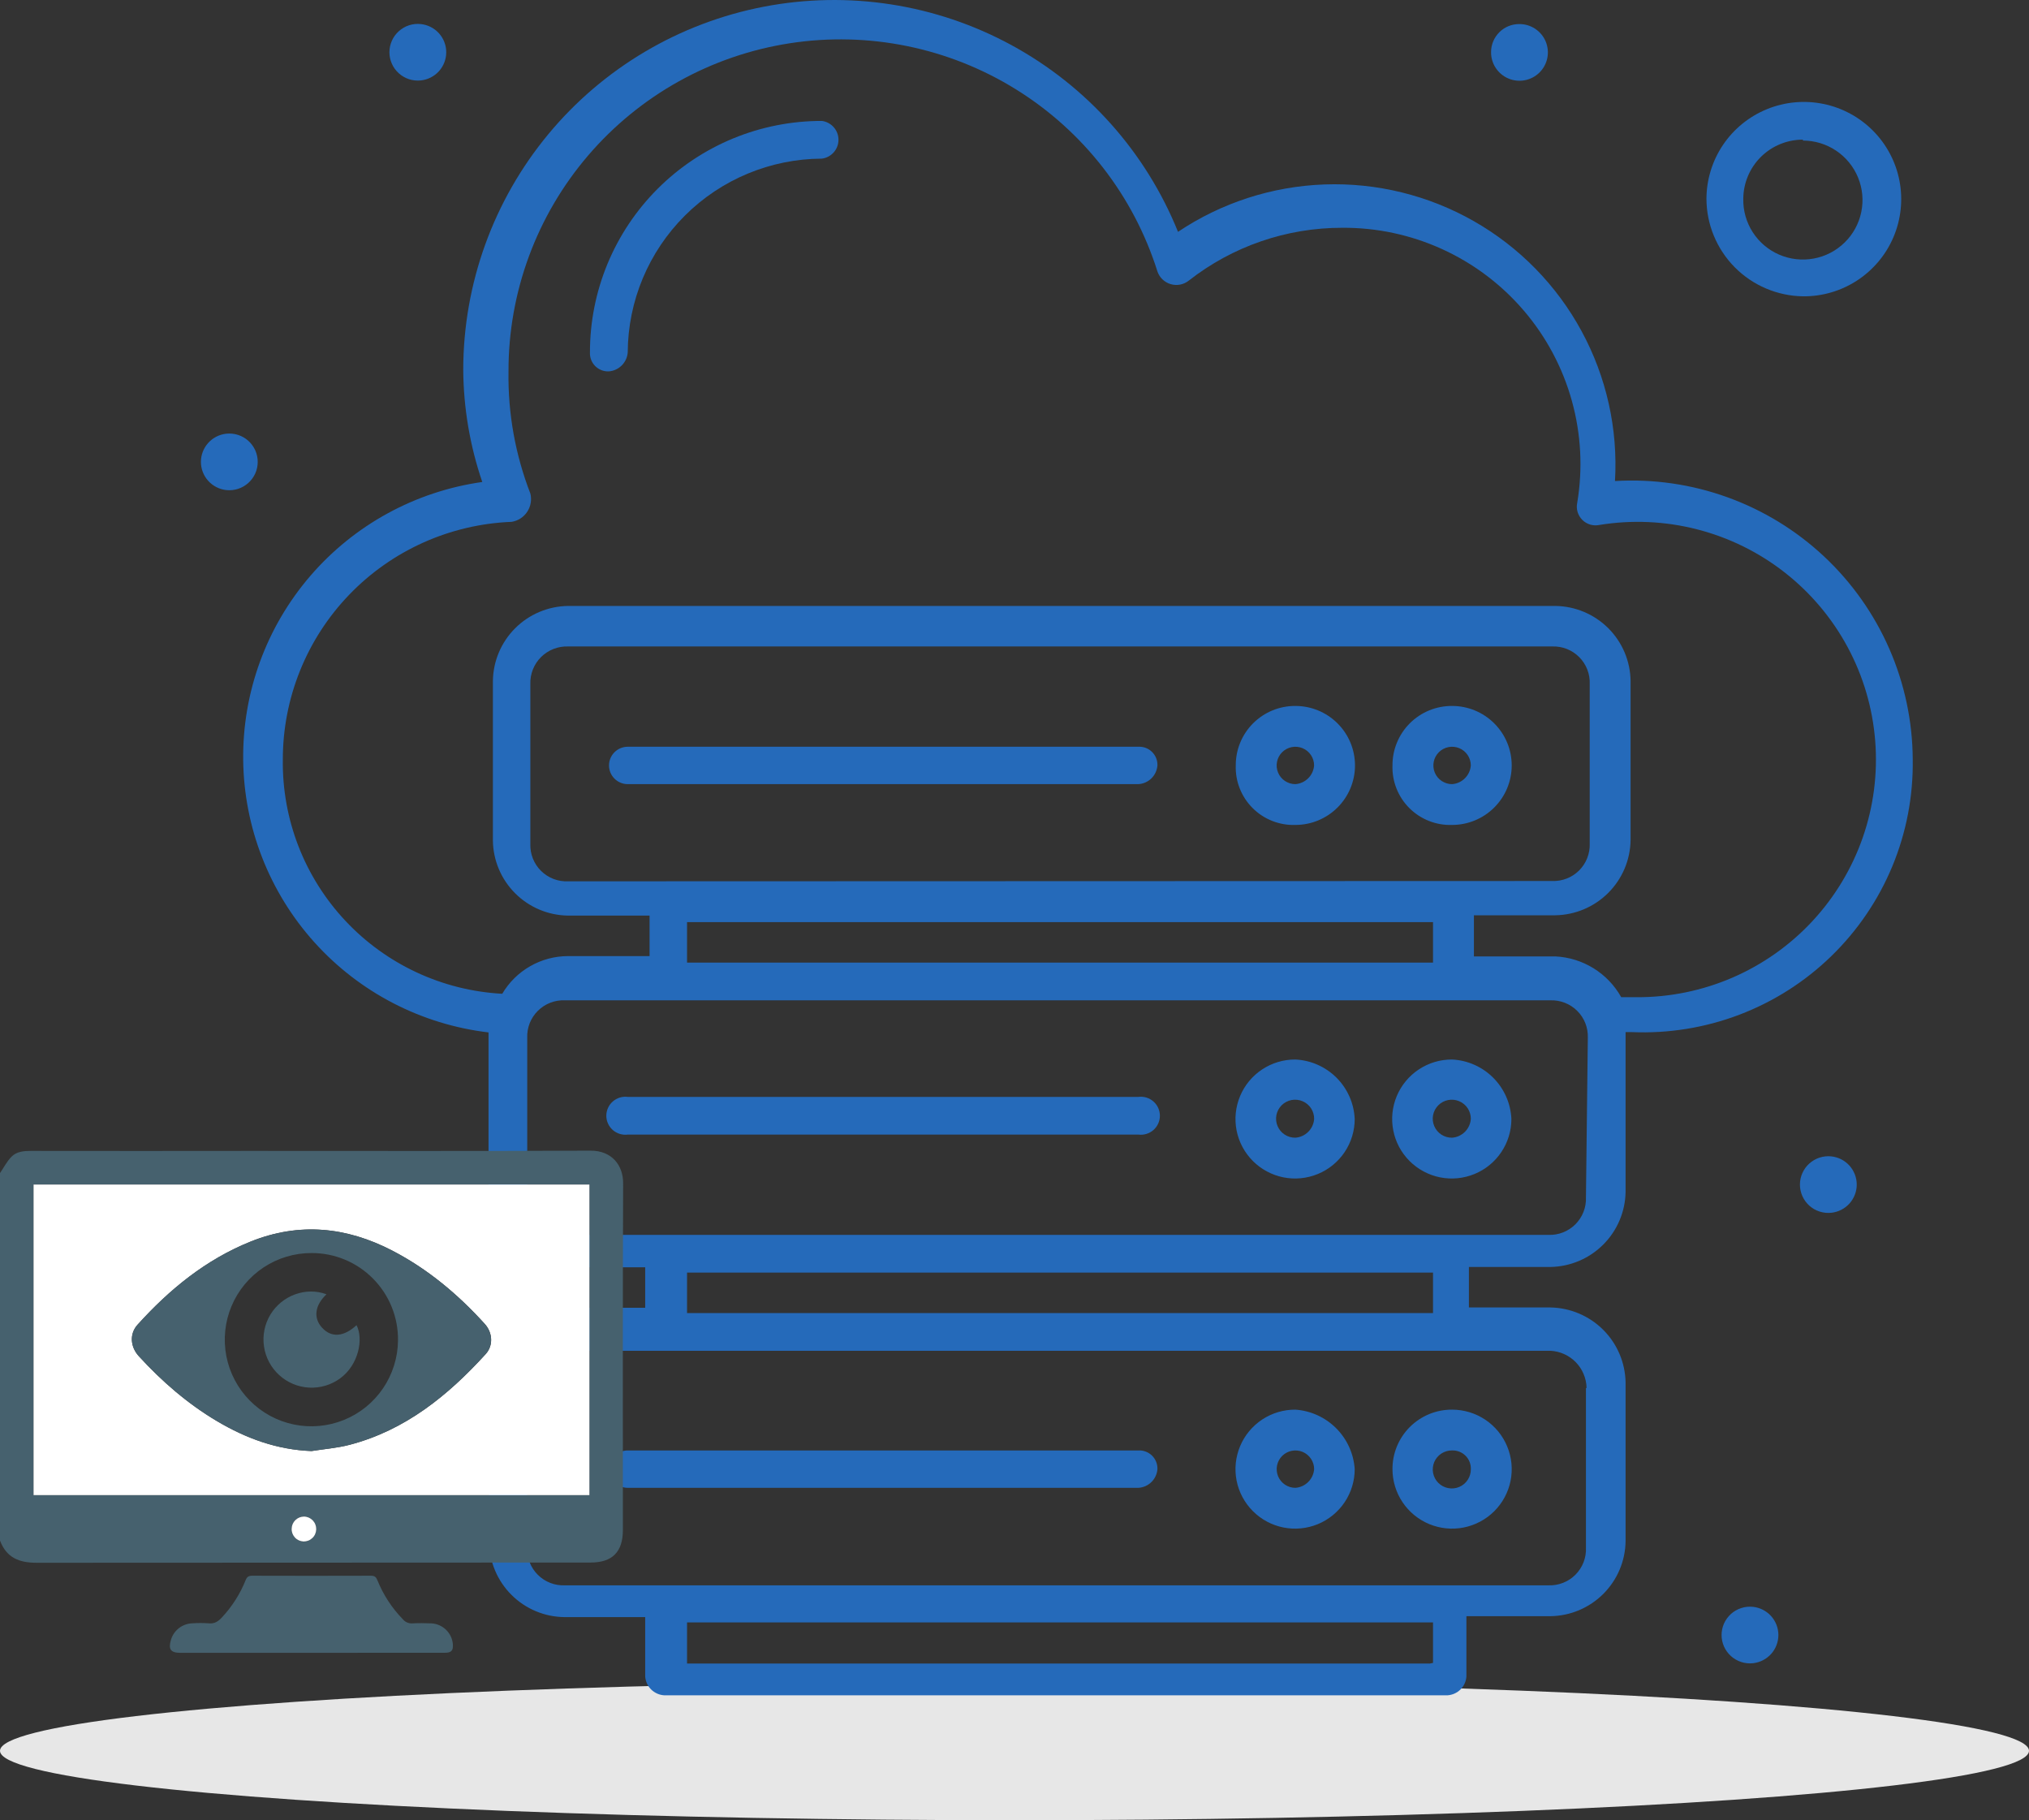
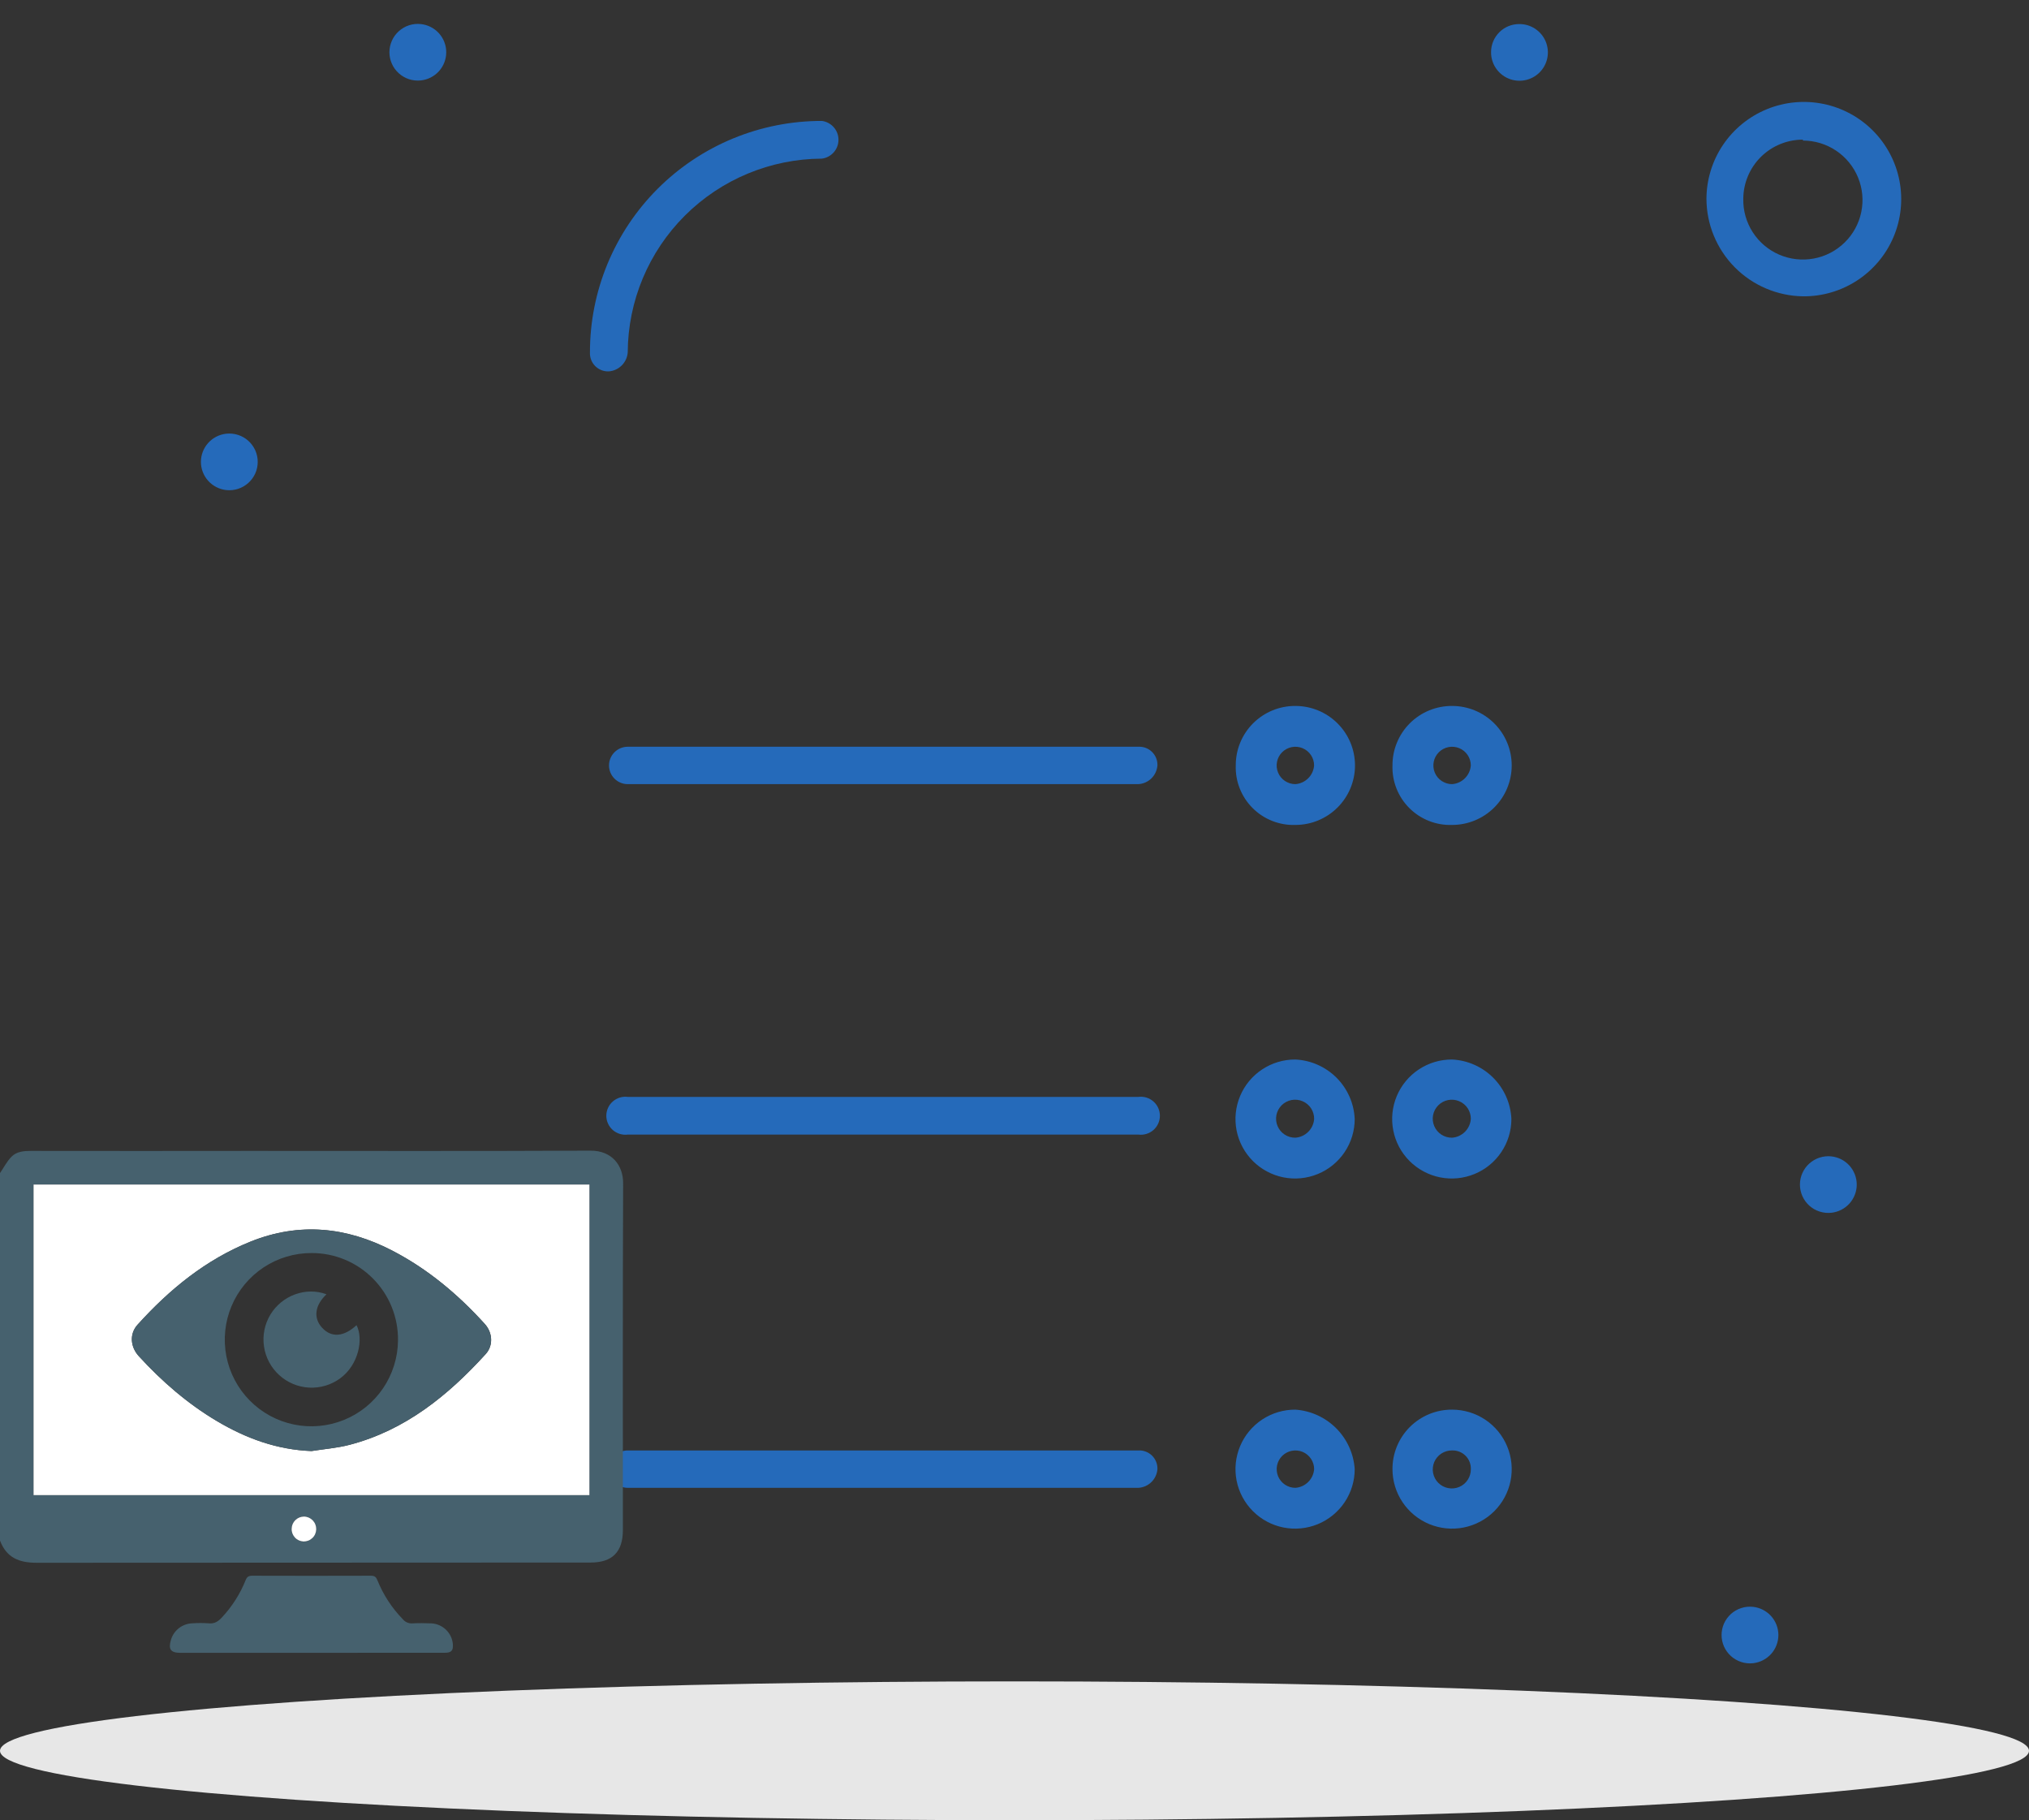
<svg xmlns="http://www.w3.org/2000/svg" width="97" height="87" viewBox="0 0 97 87" fill="none">
  <rect x="0" y="0" width="97" height="87" fill="#333333" stroke="none" />
  <ellipse cx="48.5" cy="83.682" rx="48.5" ry="3.318" fill="#E7E7E7" />
-   <path d="M91.442 36.303C91.433 34.481 91.052 32.68 90.322 31.01C89.592 29.34 88.528 27.836 87.196 26.59C85.864 25.344 84.291 24.383 82.573 23.764C80.856 23.145 79.03 22.883 77.207 22.992C77.354 20.501 76.8 18.018 75.608 15.824C74.417 13.63 72.635 11.811 70.464 10.573C68.292 9.335 65.817 8.726 63.318 8.816C60.818 8.906 58.393 9.69 56.317 11.081C54.78 7.273 51.964 4.117 48.351 2.154C44.738 0.191 40.553 -0.457 36.513 0.321C32.474 1.099 28.831 3.254 26.21 6.418C23.589 9.582 22.152 13.557 22.146 17.662C22.157 19.491 22.465 21.306 23.056 23.037C19.859 23.488 16.936 25.086 14.832 27.53C12.729 29.975 11.589 33.1 11.626 36.322C11.662 39.544 12.873 42.642 15.031 45.039C17.189 47.435 20.148 48.966 23.355 49.346V56.984C23.366 57.932 23.749 58.838 24.421 59.508C25.093 60.178 26.001 60.56 26.951 60.572H30.845V62.507H26.951C26.008 62.526 25.11 62.91 24.445 63.576C23.78 64.243 23.4 65.14 23.384 66.081V73.704C23.396 74.652 23.779 75.558 24.451 76.228C25.122 76.899 26.03 77.281 26.98 77.292H30.845V80.136C30.863 80.367 30.962 80.585 31.127 80.749C31.291 80.912 31.509 81.012 31.741 81.029H69.209C69.441 81.012 69.659 80.912 69.823 80.749C69.987 80.585 70.087 80.367 70.104 80.136V77.248H74.118C75.069 77.236 75.976 76.854 76.648 76.184C77.32 75.513 77.703 74.607 77.714 73.659V66.081C77.699 65.134 77.315 64.23 76.644 63.56C75.973 62.891 75.067 62.508 74.118 62.492H70.224V60.557H74.118C75.067 60.542 75.973 60.159 76.644 59.489C77.315 58.819 77.699 57.916 77.714 56.969V49.331H78.013C79.765 49.406 81.514 49.123 83.153 48.5C84.792 47.877 86.286 46.926 87.543 45.706C88.8 44.486 89.795 43.023 90.466 41.406C91.136 39.789 91.468 38.053 91.442 36.303ZM13.521 36.303C13.519 33.366 14.657 30.542 16.696 28.424C18.735 26.306 21.517 25.058 24.459 24.942C24.61 24.918 24.754 24.863 24.883 24.78C25.011 24.697 25.121 24.589 25.205 24.461C25.289 24.334 25.346 24.19 25.371 24.04C25.397 23.89 25.391 23.736 25.354 23.587C24.635 21.732 24.28 19.755 24.31 17.766C24.299 13.977 25.65 10.311 28.117 7.431C30.584 4.551 34.004 2.648 37.756 2.068C41.508 1.489 45.345 2.27 48.569 4.27C51.794 6.27 54.193 9.358 55.332 12.972C55.381 13.116 55.463 13.246 55.573 13.352C55.683 13.458 55.816 13.536 55.962 13.58C56.108 13.623 56.263 13.632 56.413 13.604C56.563 13.575 56.704 13.512 56.824 13.418C58.917 11.775 61.503 10.884 64.166 10.887C65.816 10.876 67.448 11.224 68.948 11.909C70.449 12.593 71.781 13.597 72.852 14.85C73.923 16.102 74.706 17.574 75.146 19.16C75.587 20.747 75.674 22.41 75.402 24.034C75.371 24.179 75.377 24.33 75.42 24.472C75.462 24.614 75.54 24.744 75.645 24.849C75.75 24.953 75.88 25.031 76.022 25.073C76.165 25.115 76.316 25.122 76.461 25.091C78.015 24.838 79.605 24.909 81.13 25.3C82.656 25.691 84.083 26.393 85.322 27.362C86.561 28.332 87.586 29.547 88.33 30.932C89.075 32.316 89.523 33.84 89.647 35.406C89.772 36.973 89.569 38.548 89.052 40.032C88.535 41.516 87.715 42.877 86.644 44.029C85.573 45.181 84.274 46.099 82.83 46.724C81.385 47.35 79.826 47.669 78.252 47.663H77.506C77.19 47.098 76.735 46.623 76.184 46.281C75.633 45.94 75.005 45.744 74.357 45.713H70.463V43.747H74.357C75.306 43.732 76.212 43.349 76.883 42.679C77.554 42.01 77.938 41.106 77.953 40.159V32.551C77.942 31.603 77.559 30.697 76.887 30.026C76.215 29.356 75.307 28.974 74.357 28.962H27.16C26.209 28.974 25.302 29.356 24.63 30.026C23.958 30.697 23.575 31.603 23.564 32.551V40.174C23.575 41.122 23.958 42.028 24.63 42.698C25.302 43.369 26.209 43.751 27.16 43.762H31.054V45.698H27.16C26.523 45.699 25.898 45.865 25.346 46.181C24.793 46.497 24.333 46.952 24.011 47.499C21.152 47.346 18.463 46.094 16.508 44.007C14.553 41.92 13.482 39.16 13.521 36.303ZM27.16 42.124C26.921 42.135 26.683 42.096 26.46 42.01C26.237 41.924 26.035 41.793 25.865 41.625C25.695 41.457 25.563 41.256 25.475 41.035C25.387 40.813 25.346 40.576 25.354 40.338V32.7C25.346 32.461 25.387 32.223 25.474 32.001C25.562 31.778 25.695 31.576 25.864 31.407C26.034 31.238 26.236 31.106 26.459 31.018C26.682 30.931 26.92 30.89 27.16 30.898H74.208C74.447 30.89 74.684 30.93 74.906 31.018C75.129 31.106 75.33 31.239 75.498 31.408C75.666 31.577 75.798 31.779 75.884 32.002C75.97 32.224 76.009 32.462 75.999 32.7V40.323C76.007 40.56 75.966 40.796 75.879 41.016C75.792 41.237 75.66 41.437 75.493 41.605C75.325 41.772 75.124 41.904 74.903 41.99C74.682 42.077 74.445 42.118 74.208 42.109L27.16 42.124ZM32.845 44.075H68.508V46.01H32.845V44.075ZM68.359 79.511H32.845V77.545H68.508V79.481L68.359 79.511ZM75.819 66.349V73.972C75.83 74.21 75.791 74.448 75.705 74.67C75.619 74.892 75.487 75.094 75.319 75.264C75.151 75.433 74.95 75.566 74.727 75.653C74.505 75.741 74.267 75.782 74.029 75.773H27.01C26.77 75.784 26.531 75.745 26.307 75.658C26.083 75.571 25.88 75.439 25.71 75.269C25.54 75.1 25.408 74.897 25.321 74.674C25.234 74.45 25.194 74.211 25.205 73.972V66.349C25.196 66.111 25.238 65.873 25.325 65.652C25.413 65.43 25.546 65.229 25.716 65.061C25.886 64.893 26.088 64.762 26.311 64.677C26.534 64.591 26.772 64.552 27.01 64.562H74.118C74.578 64.585 75.012 64.78 75.333 65.108C75.654 65.437 75.838 65.875 75.849 66.334L75.819 66.349ZM68.359 62.761H32.845V60.825H68.508V62.761H68.359ZM75.819 57.237C75.828 57.474 75.787 57.71 75.7 57.93C75.613 58.151 75.481 58.351 75.314 58.519C75.145 58.686 74.945 58.818 74.724 58.904C74.503 58.991 74.266 59.032 74.029 59.023H27.01C26.772 59.034 26.534 58.995 26.311 58.909C26.088 58.823 25.886 58.692 25.716 58.524C25.546 58.356 25.413 58.155 25.325 57.934C25.238 57.712 25.196 57.475 25.205 57.237V49.599C25.196 49.361 25.238 49.123 25.325 48.901C25.413 48.68 25.546 48.479 25.716 48.311C25.886 48.143 26.088 48.012 26.311 47.926C26.534 47.84 26.772 47.801 27.01 47.812H74.118C74.356 47.804 74.592 47.844 74.813 47.931C75.034 48.018 75.235 48.149 75.403 48.317C75.571 48.484 75.703 48.685 75.79 48.905C75.877 49.126 75.917 49.362 75.909 49.599L75.819 57.237Z" fill="#256ABA" />
  <path d="M29.1 17.751C29.335 17.734 29.557 17.633 29.724 17.466C29.891 17.299 29.993 17.078 30.01 16.843C30.022 14.39 31.003 12.041 32.741 10.307C34.479 8.573 36.833 7.593 39.291 7.582C39.511 7.554 39.712 7.447 39.858 7.281C40.005 7.115 40.085 6.902 40.085 6.681C40.085 6.46 40.005 6.247 39.858 6.081C39.712 5.915 39.511 5.808 39.291 5.78C37.835 5.778 36.392 6.063 35.046 6.618C33.7 7.174 32.477 7.988 31.447 9.016C30.417 10.044 29.601 11.264 29.044 12.607C28.488 13.95 28.202 15.389 28.204 16.843C28.198 16.962 28.217 17.082 28.259 17.194C28.302 17.306 28.367 17.408 28.452 17.494C28.536 17.579 28.637 17.646 28.748 17.69C28.86 17.735 28.98 17.755 29.1 17.751Z" fill="#256ABA" />
  <path d="M66.57 70.22C66.57 70.782 66.737 71.332 67.051 71.8C67.364 72.267 67.809 72.632 68.33 72.847C68.85 73.062 69.424 73.119 69.976 73.009C70.529 72.899 71.037 72.628 71.436 72.231C71.834 71.833 72.106 71.326 72.216 70.775C72.326 70.223 72.269 69.651 72.053 69.132C71.838 68.612 71.472 68.168 71.004 67.855C70.535 67.543 69.984 67.376 69.42 67.376C69.046 67.374 68.674 67.446 68.327 67.588C67.981 67.731 67.666 67.94 67.401 68.204C67.136 68.469 66.926 68.783 66.783 69.129C66.641 69.475 66.568 69.846 66.57 70.22ZM70.316 70.22C70.319 70.401 70.267 70.578 70.168 70.73C70.07 70.882 69.928 71 69.761 71.071C69.594 71.141 69.41 71.161 69.232 71.126C69.054 71.091 68.89 71.005 68.762 70.877C68.634 70.749 68.547 70.586 68.512 70.408C68.478 70.231 68.497 70.047 68.567 69.88C68.638 69.714 68.757 69.572 68.909 69.473C69.061 69.375 69.239 69.323 69.42 69.326C69.539 69.322 69.657 69.343 69.768 69.386C69.878 69.429 69.979 69.495 70.063 69.579C70.147 69.663 70.213 69.763 70.256 69.873C70.3 69.983 70.32 70.101 70.316 70.22Z" fill="#256ABA" />
  <path d="M61.929 67.376C61.365 67.373 60.813 67.537 60.342 67.848C59.871 68.159 59.504 68.602 59.286 69.121C59.068 69.641 59.009 70.213 59.117 70.765C59.226 71.318 59.496 71.826 59.894 72.225C60.292 72.625 60.8 72.897 61.353 73.008C61.906 73.119 62.48 73.063 63.002 72.849C63.523 72.634 63.969 72.269 64.283 71.801C64.597 71.333 64.764 70.783 64.764 70.22C64.716 69.484 64.402 68.791 63.881 68.268C63.36 67.745 62.667 67.428 61.929 67.376ZM61.929 71.113C61.752 71.113 61.579 71.061 61.432 70.963C61.285 70.864 61.17 70.725 61.102 70.562C61.035 70.398 61.017 70.219 61.051 70.046C61.086 69.872 61.171 69.713 61.296 69.588C61.422 69.463 61.581 69.378 61.755 69.344C61.928 69.309 62.108 69.327 62.272 69.394C62.436 69.462 62.575 69.577 62.674 69.724C62.772 69.87 62.825 70.043 62.825 70.22C62.807 70.451 62.708 70.668 62.543 70.832C62.379 70.996 62.161 71.096 61.929 71.113Z" fill="#256ABA" />
  <path d="M54.422 69.327H30.011C29.773 69.327 29.545 69.421 29.377 69.588C29.209 69.756 29.115 69.983 29.115 70.22C29.115 70.457 29.209 70.684 29.377 70.852C29.545 71.019 29.773 71.113 30.011 71.113H54.422C54.657 71.1 54.878 71.001 55.046 70.837C55.213 70.673 55.315 70.454 55.333 70.22C55.337 70.1 55.316 69.981 55.272 69.87C55.227 69.758 55.16 69.657 55.075 69.573C54.989 69.489 54.887 69.424 54.775 69.382C54.662 69.339 54.542 69.32 54.422 69.327Z" fill="#256ABA" />
  <path d="M69.42 50.641C68.855 50.638 68.303 50.802 67.832 51.113C67.362 51.423 66.994 51.867 66.776 52.386C66.558 52.905 66.499 53.478 66.608 54.03C66.716 54.583 66.986 55.091 67.384 55.49C67.782 55.889 68.29 56.162 68.843 56.273C69.397 56.384 69.97 56.328 70.492 56.113C71.014 55.899 71.46 55.534 71.773 55.066C72.087 54.598 72.255 54.048 72.255 53.485C72.222 52.743 71.913 52.041 71.389 51.515C70.865 50.989 70.162 50.677 69.42 50.641ZM69.42 54.378C69.238 54.381 69.06 54.33 68.908 54.231C68.757 54.133 68.638 53.991 68.567 53.824C68.496 53.658 68.477 53.474 68.511 53.296C68.546 53.119 68.633 52.956 68.761 52.828C68.889 52.7 69.053 52.613 69.231 52.578C69.409 52.544 69.593 52.563 69.76 52.634C69.927 52.704 70.069 52.823 70.168 52.974C70.267 53.126 70.318 53.304 70.315 53.485C70.298 53.716 70.198 53.933 70.034 54.097C69.869 54.261 69.651 54.361 69.42 54.378Z" fill="#256ABA" />
  <path d="M61.929 50.641C61.365 50.638 60.813 50.802 60.342 51.113C59.871 51.423 59.504 51.867 59.286 52.386C59.068 52.905 59.009 53.478 59.117 54.03C59.226 54.583 59.496 55.091 59.894 55.49C60.292 55.889 60.8 56.162 61.353 56.273C61.906 56.384 62.48 56.328 63.002 56.113C63.523 55.899 63.969 55.534 64.283 55.066C64.597 54.598 64.764 54.048 64.764 53.485C64.732 52.743 64.423 52.041 63.899 51.515C63.374 50.989 62.672 50.677 61.929 50.641ZM61.929 54.378C61.748 54.381 61.57 54.33 61.418 54.231C61.266 54.133 61.147 53.991 61.077 53.824C61.006 53.658 60.986 53.474 61.021 53.296C61.056 53.119 61.143 52.956 61.271 52.828C61.399 52.7 61.563 52.613 61.741 52.578C61.919 52.544 62.103 52.563 62.27 52.634C62.437 52.704 62.579 52.823 62.678 52.974C62.776 53.126 62.828 53.304 62.825 53.485C62.807 53.716 62.708 53.933 62.543 54.097C62.379 54.261 62.161 54.361 61.929 54.378Z" fill="#256ABA" />
  <path d="M54.425 52.428H30.013C29.884 52.411 29.754 52.422 29.631 52.46C29.507 52.498 29.393 52.561 29.295 52.647C29.198 52.732 29.12 52.837 29.067 52.954C29.014 53.072 28.986 53.2 28.986 53.329C28.986 53.458 29.014 53.585 29.067 53.703C29.12 53.82 29.198 53.925 29.295 54.011C29.393 54.096 29.507 54.159 29.631 54.197C29.754 54.235 29.884 54.246 30.013 54.229H54.425C54.553 54.246 54.683 54.235 54.807 54.197C54.931 54.159 55.045 54.096 55.142 54.011C55.239 53.925 55.317 53.82 55.37 53.703C55.424 53.585 55.451 53.458 55.451 53.329C55.451 53.2 55.424 53.072 55.37 52.954C55.317 52.837 55.239 52.732 55.142 52.647C55.045 52.561 54.931 52.498 54.807 52.46C54.683 52.422 54.553 52.411 54.425 52.428Z" fill="#256ABA" />
  <path d="M69.42 33.742C69.045 33.74 68.674 33.812 68.327 33.954C67.98 34.096 67.665 34.306 67.4 34.57C67.135 34.835 66.925 35.149 66.783 35.495C66.64 35.841 66.568 36.212 66.57 36.586C66.557 36.962 66.623 37.338 66.761 37.688C66.9 38.039 67.11 38.358 67.377 38.624C67.644 38.891 67.963 39.1 68.315 39.238C68.666 39.377 69.042 39.442 69.42 39.429C70.176 39.429 70.901 39.13 71.435 38.596C71.97 38.063 72.27 37.34 72.27 36.586C72.27 35.831 71.97 35.108 71.435 34.575C70.901 34.041 70.176 33.742 69.42 33.742ZM69.42 37.479C69.243 37.479 69.07 37.426 68.922 37.328C68.775 37.23 68.66 37.091 68.593 36.928C68.525 36.764 68.507 36.585 68.542 36.411C68.576 36.238 68.662 36.079 68.787 35.954C68.912 35.829 69.072 35.744 69.245 35.709C69.419 35.675 69.599 35.693 69.763 35.76C69.926 35.828 70.066 35.942 70.164 36.089C70.263 36.236 70.315 36.409 70.315 36.586C70.298 36.817 70.198 37.034 70.034 37.198C69.87 37.362 69.652 37.462 69.42 37.479Z" fill="#256ABA" />
  <path d="M61.928 33.742C61.553 33.74 61.181 33.812 60.835 33.954C60.488 34.096 60.173 34.306 59.908 34.57C59.643 34.835 59.433 35.149 59.291 35.495C59.148 35.841 59.076 36.212 59.078 36.586C59.065 36.962 59.13 37.338 59.269 37.688C59.408 38.039 59.618 38.358 59.885 38.624C60.152 38.891 60.471 39.1 60.822 39.238C61.174 39.377 61.55 39.442 61.928 39.429C62.684 39.429 63.409 39.13 63.943 38.596C64.478 38.063 64.778 37.34 64.778 36.586C64.778 35.831 64.478 35.108 63.943 34.575C63.409 34.041 62.684 33.742 61.928 33.742ZM61.928 37.479C61.751 37.479 61.578 37.426 61.43 37.328C61.283 37.23 61.168 37.091 61.101 36.928C61.033 36.764 61.015 36.585 61.05 36.411C61.084 36.238 61.169 36.079 61.295 35.954C61.42 35.829 61.579 35.744 61.753 35.709C61.927 35.675 62.107 35.693 62.27 35.76C62.434 35.828 62.574 35.942 62.672 36.089C62.77 36.236 62.823 36.409 62.823 36.586C62.806 36.817 62.706 37.034 62.542 37.198C62.377 37.362 62.16 37.462 61.928 37.479Z" fill="#256ABA" />
  <path d="M54.422 35.692H30.011C29.773 35.692 29.545 35.786 29.377 35.954C29.209 36.121 29.115 36.349 29.115 36.586C29.115 36.822 29.209 37.05 29.377 37.217C29.545 37.385 29.773 37.479 30.011 37.479H54.422C54.657 37.465 54.878 37.367 55.046 37.203C55.213 37.038 55.315 36.819 55.333 36.586C55.337 36.466 55.316 36.346 55.272 36.235C55.227 36.124 55.16 36.023 55.075 35.939C54.989 35.855 54.887 35.789 54.775 35.747C54.662 35.705 54.542 35.686 54.422 35.692Z" fill="#256ABA" />
  <path d="M20.117 1.15C20.451 1.185 20.76 1.342 20.984 1.59C21.209 1.839 21.333 2.162 21.333 2.497C21.333 2.832 21.209 3.155 20.984 3.404C20.76 3.652 20.451 3.809 20.117 3.844C19.928 3.864 19.737 3.844 19.556 3.786C19.375 3.727 19.208 3.631 19.067 3.504C18.925 3.377 18.812 3.222 18.735 3.048C18.657 2.875 18.617 2.687 18.617 2.497C18.617 2.307 18.657 2.119 18.735 1.946C18.812 1.772 18.925 1.617 19.067 1.49C19.208 1.363 19.375 1.267 19.556 1.208C19.737 1.15 19.928 1.13 20.117 1.15Z" fill="#256ABA" />
  <path d="M10.821 20.729C11.011 20.709 11.202 20.729 11.383 20.788C11.564 20.846 11.73 20.942 11.872 21.069C12.013 21.197 12.126 21.352 12.204 21.525C12.281 21.699 12.321 21.887 12.321 22.076C12.321 22.266 12.281 22.454 12.204 22.628C12.126 22.801 12.013 22.956 11.872 23.083C11.73 23.21 11.564 23.306 11.383 23.365C11.202 23.424 11.011 23.444 10.821 23.424C10.488 23.389 10.179 23.232 9.954 22.983C9.73 22.734 9.605 22.411 9.605 22.076C9.605 21.742 9.73 21.419 9.954 21.17C10.179 20.921 10.488 20.764 10.821 20.729Z" fill="#256ABA" />
  <path d="M87.549 55.271C87.882 55.306 88.191 55.463 88.416 55.712C88.64 55.961 88.765 56.284 88.765 56.619C88.765 56.953 88.64 57.276 88.416 57.525C88.191 57.774 87.882 57.931 87.549 57.966C87.36 57.986 87.168 57.966 86.987 57.907C86.806 57.849 86.64 57.753 86.498 57.626C86.357 57.499 86.244 57.343 86.166 57.17C86.089 56.996 86.049 56.809 86.049 56.619C86.049 56.429 86.089 56.241 86.166 56.068C86.244 55.894 86.357 55.739 86.498 55.612C86.64 55.485 86.806 55.389 86.987 55.33C87.168 55.272 87.36 55.251 87.549 55.271Z" fill="#256ABA" />
  <path d="M72.626 1.15C72.896 1.147 73.161 1.224 73.386 1.372C73.612 1.52 73.788 1.731 73.893 1.979C73.997 2.227 74.026 2.501 73.974 2.765C73.922 3.029 73.792 3.272 73.601 3.463C73.41 3.653 73.167 3.782 72.902 3.834C72.638 3.886 72.363 3.858 72.115 3.753C71.866 3.649 71.654 3.473 71.506 3.248C71.358 3.023 71.28 2.759 71.283 2.49C71.283 2.134 71.425 1.793 71.677 1.542C71.928 1.291 72.27 1.15 72.626 1.15Z" fill="#256ABA" />
  <path d="M83.803 76.801C84.136 76.836 84.445 76.993 84.67 77.242C84.894 77.491 85.019 77.814 85.019 78.148C85.019 78.483 84.894 78.806 84.67 79.055C84.445 79.304 84.136 79.461 83.803 79.496C83.614 79.516 83.422 79.496 83.241 79.437C83.06 79.378 82.894 79.282 82.752 79.155C82.611 79.028 82.498 78.873 82.42 78.7C82.343 78.526 82.303 78.338 82.303 78.148C82.303 77.959 82.343 77.771 82.42 77.597C82.498 77.424 82.611 77.269 82.752 77.141C82.894 77.014 83.06 76.918 83.241 76.86C83.422 76.801 83.614 76.781 83.803 76.801Z" fill="#256ABA" />
  <path d="M86.191 14.163C87.113 14.172 88.017 13.907 88.788 13.403C89.559 12.898 90.163 12.177 90.522 11.33C90.882 10.483 90.981 9.548 90.808 8.644C90.635 7.741 90.197 6.909 89.549 6.254C88.901 5.599 88.073 5.151 87.17 4.967C86.266 4.782 85.329 4.869 84.475 5.217C83.621 5.565 82.891 6.158 82.375 6.921C81.86 7.684 81.583 8.583 81.58 9.503C81.584 10.727 82.069 11.901 82.931 12.773C83.793 13.644 84.964 14.143 86.191 14.163ZM86.191 6.718C86.757 6.718 87.31 6.887 87.78 7.202C88.25 7.517 88.615 7.965 88.829 8.488C89.043 9.011 89.096 9.586 88.981 10.139C88.866 10.692 88.589 11.199 88.184 11.594C87.779 11.989 87.266 12.255 86.709 12.358C86.153 12.461 85.578 12.396 85.058 12.172C84.539 11.948 84.098 11.574 83.792 11.098C83.486 10.623 83.329 10.067 83.341 9.503C83.345 8.751 83.647 8.031 84.181 7.501C84.715 6.971 85.438 6.674 86.191 6.674V6.718Z" fill="#256ABA" />
  <g clip-path="url(#clip0_8_4050)">
    <path d="M0 56.07C0.183 55.804 0.332 55.506 0.556 55.281C0.796 55.039 1.139 55.009 1.479 55.009C4.997 55.014 8.515 55.014 12.033 55.009C17.431 55.009 22.832 55.023 28.226 54.997C29.256 54.992 29.793 55.702 29.79 56.555C29.767 62.081 29.778 67.605 29.778 73.13C29.778 74.176 29.274 74.684 28.235 74.684C19.406 74.684 10.578 74.688 1.749 74.695C0.903 74.695 0.305 74.446 0 73.632V56.07ZM28.177 71.462V56.617H1.603V71.462H28.177ZM13.941 73.071C13.937 73.227 13.994 73.378 14.101 73.492C14.208 73.606 14.355 73.672 14.511 73.678C14.669 73.68 14.822 73.621 14.936 73.511C15.05 73.401 15.115 73.251 15.118 73.093C15.121 72.935 15.061 72.782 14.951 72.668C14.841 72.554 14.691 72.489 14.533 72.486C14.377 72.486 14.228 72.548 14.117 72.657C14.007 72.767 13.943 72.915 13.941 73.071Z" fill="#46616E" />
    <path d="M14.873 79H8.624C8.161 79 8.037 78.828 8.173 78.379C8.239 78.154 8.375 77.956 8.561 77.814C8.748 77.672 8.974 77.593 9.209 77.588C9.46 77.57 9.712 77.57 9.964 77.588C10.25 77.623 10.434 77.499 10.613 77.303C11.097 76.785 11.481 76.182 11.744 75.523C11.809 75.36 11.894 75.314 12.062 75.314C13.953 75.32 15.843 75.32 17.733 75.314C17.91 75.314 17.982 75.377 18.044 75.533C18.324 76.228 18.738 76.861 19.261 77.397C19.316 77.463 19.385 77.515 19.464 77.549C19.543 77.583 19.629 77.597 19.714 77.591C20.014 77.575 20.316 77.579 20.616 77.591C20.879 77.603 21.13 77.711 21.32 77.894C21.511 78.077 21.628 78.323 21.65 78.587C21.672 78.89 21.581 78.995 21.272 78.997C20.332 78.997 19.392 78.997 18.452 78.997L14.873 79Z" fill="#46616E" />
    <path d="M13.942 73.071C13.944 72.915 14.007 72.767 14.118 72.657C14.229 72.548 14.378 72.486 14.534 72.486C14.612 72.487 14.689 72.504 14.761 72.535C14.833 72.567 14.897 72.612 14.952 72.668C15.006 72.725 15.049 72.791 15.077 72.864C15.106 72.937 15.12 73.014 15.119 73.093C15.117 73.171 15.1 73.248 15.069 73.32C15.038 73.392 14.993 73.457 14.936 73.511C14.88 73.565 14.814 73.608 14.741 73.636C14.668 73.665 14.59 73.679 14.512 73.678C14.356 73.672 14.208 73.606 14.102 73.492C13.995 73.378 13.937 73.227 13.942 73.071Z" fill="white" />
    <path d="M28.178 71.462H1.604V56.617H28.178V71.462ZM14.893 69.355C15.503 69.258 16.126 69.211 16.721 69.055C19.38 68.356 21.416 66.702 23.221 64.719C23.593 64.31 23.553 63.695 23.177 63.28C21.899 61.87 20.458 60.66 18.762 59.779C16.565 58.638 14.307 58.408 11.98 59.344C9.841 60.206 8.104 61.626 6.575 63.319C6.186 63.751 6.227 64.373 6.641 64.824C7.74 66.024 8.957 67.084 10.36 67.916C11.762 68.749 13.236 69.292 14.892 69.355H14.893Z" fill="white" />
    <path d="M14.891 69.355C13.235 69.292 11.751 68.745 10.357 67.916C8.964 67.087 7.738 66.024 6.638 64.824C6.225 64.373 6.182 63.751 6.572 63.319C8.101 61.626 9.835 60.206 11.978 59.344C14.308 58.412 16.561 58.638 18.759 59.779C20.457 60.66 21.897 61.87 23.175 63.28C23.551 63.695 23.591 64.31 23.218 64.719C21.414 66.702 19.378 68.357 16.718 69.055C16.124 69.211 15.501 69.258 14.891 69.355ZM14.9 59.891C14.082 59.888 13.282 60.127 12.6 60.579C11.917 61.031 11.384 61.675 11.068 62.43C10.752 63.184 10.666 64.016 10.821 64.819C10.977 65.622 11.367 66.361 11.943 66.943C12.518 67.525 13.253 67.923 14.054 68.087C14.856 68.252 15.688 68.175 16.446 67.867C17.204 67.559 17.854 67.033 18.313 66.356C18.772 65.679 19.021 64.881 19.027 64.063C19.034 63.517 18.931 62.975 18.727 62.469C18.522 61.963 18.219 61.503 17.835 61.115C17.452 60.727 16.994 60.418 16.491 60.208C15.987 59.998 15.446 59.89 14.9 59.891Z" fill="#46616E" />
    <path d="M15.608 61.863C15.044 62.395 14.973 62.999 15.4 63.463C15.844 63.947 16.438 63.901 17.045 63.338C17.382 63.992 17.153 65.224 16.268 65.876C15.839 66.193 15.313 66.351 14.781 66.323C14.248 66.296 13.742 66.084 13.348 65.725C12.954 65.366 12.696 64.881 12.62 64.353C12.543 63.825 12.652 63.287 12.928 62.831C13.485 61.914 14.627 61.495 15.608 61.863Z" fill="#46616E" />
  </g>
  <defs>
    <clipPath id="clip0_8_4050">
      <rect width="29.79" height="24" fill="white" transform="translate(0 55)" />
    </clipPath>
  </defs>
</svg>